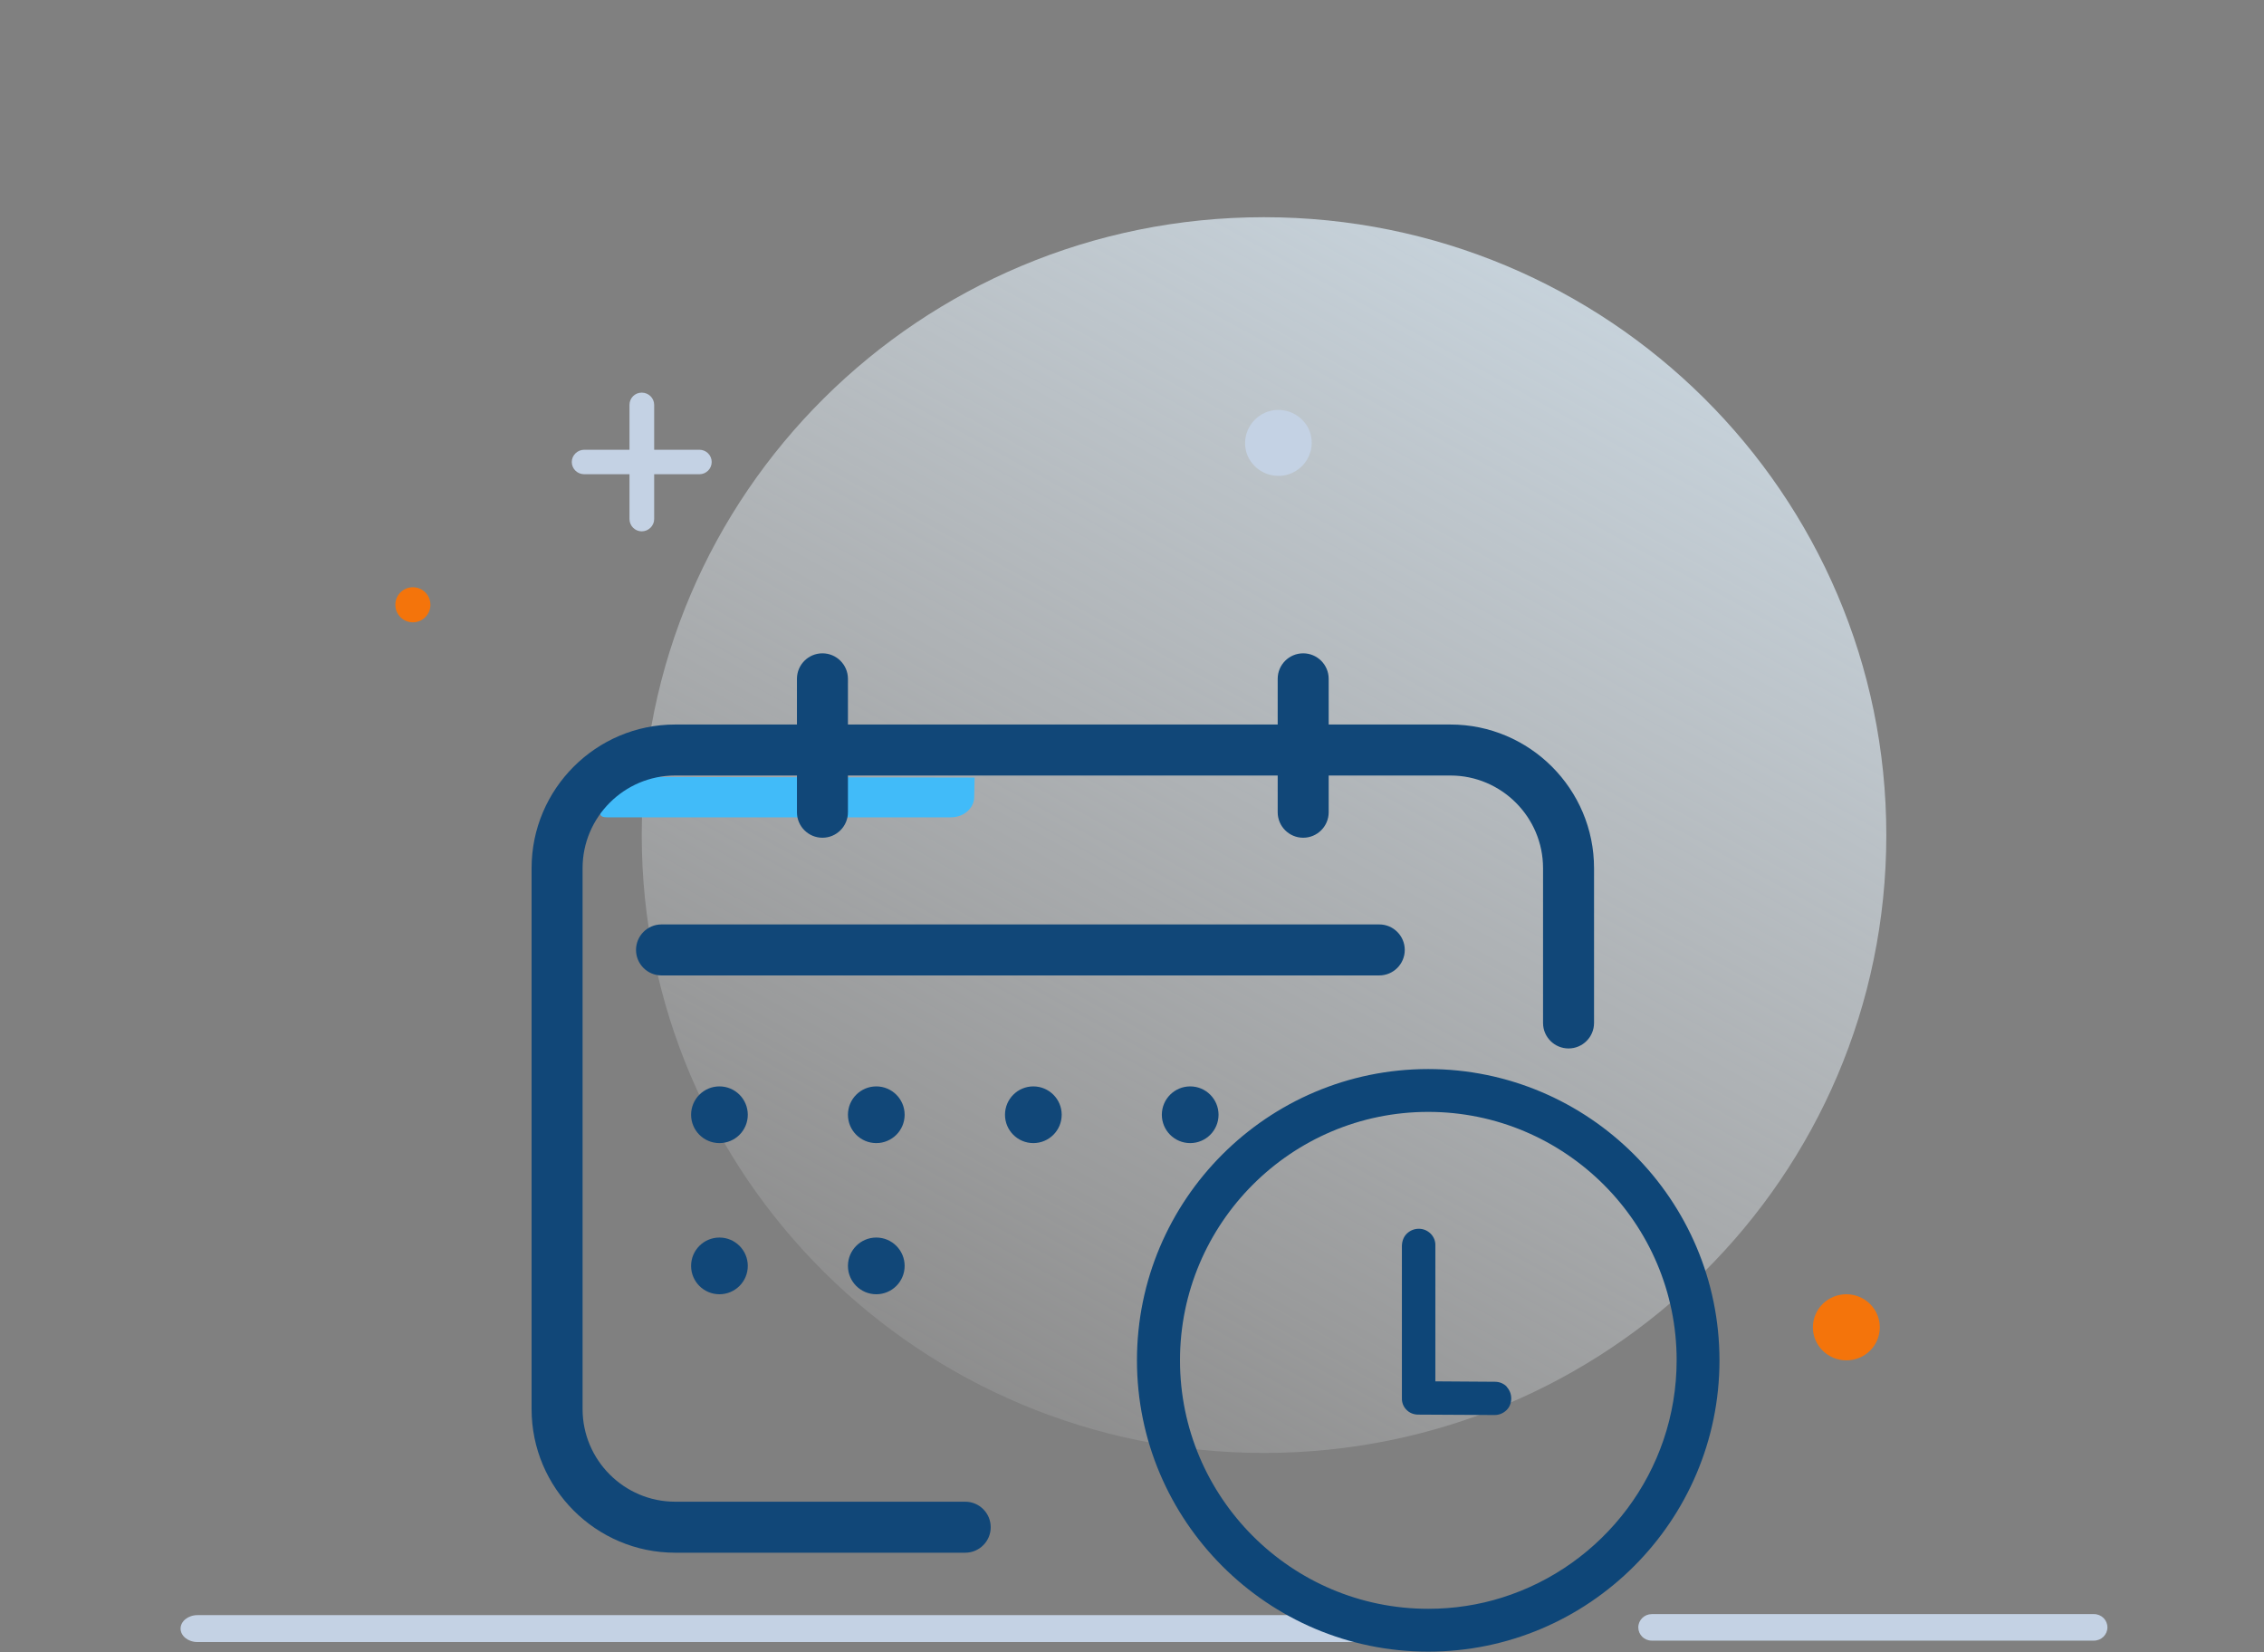
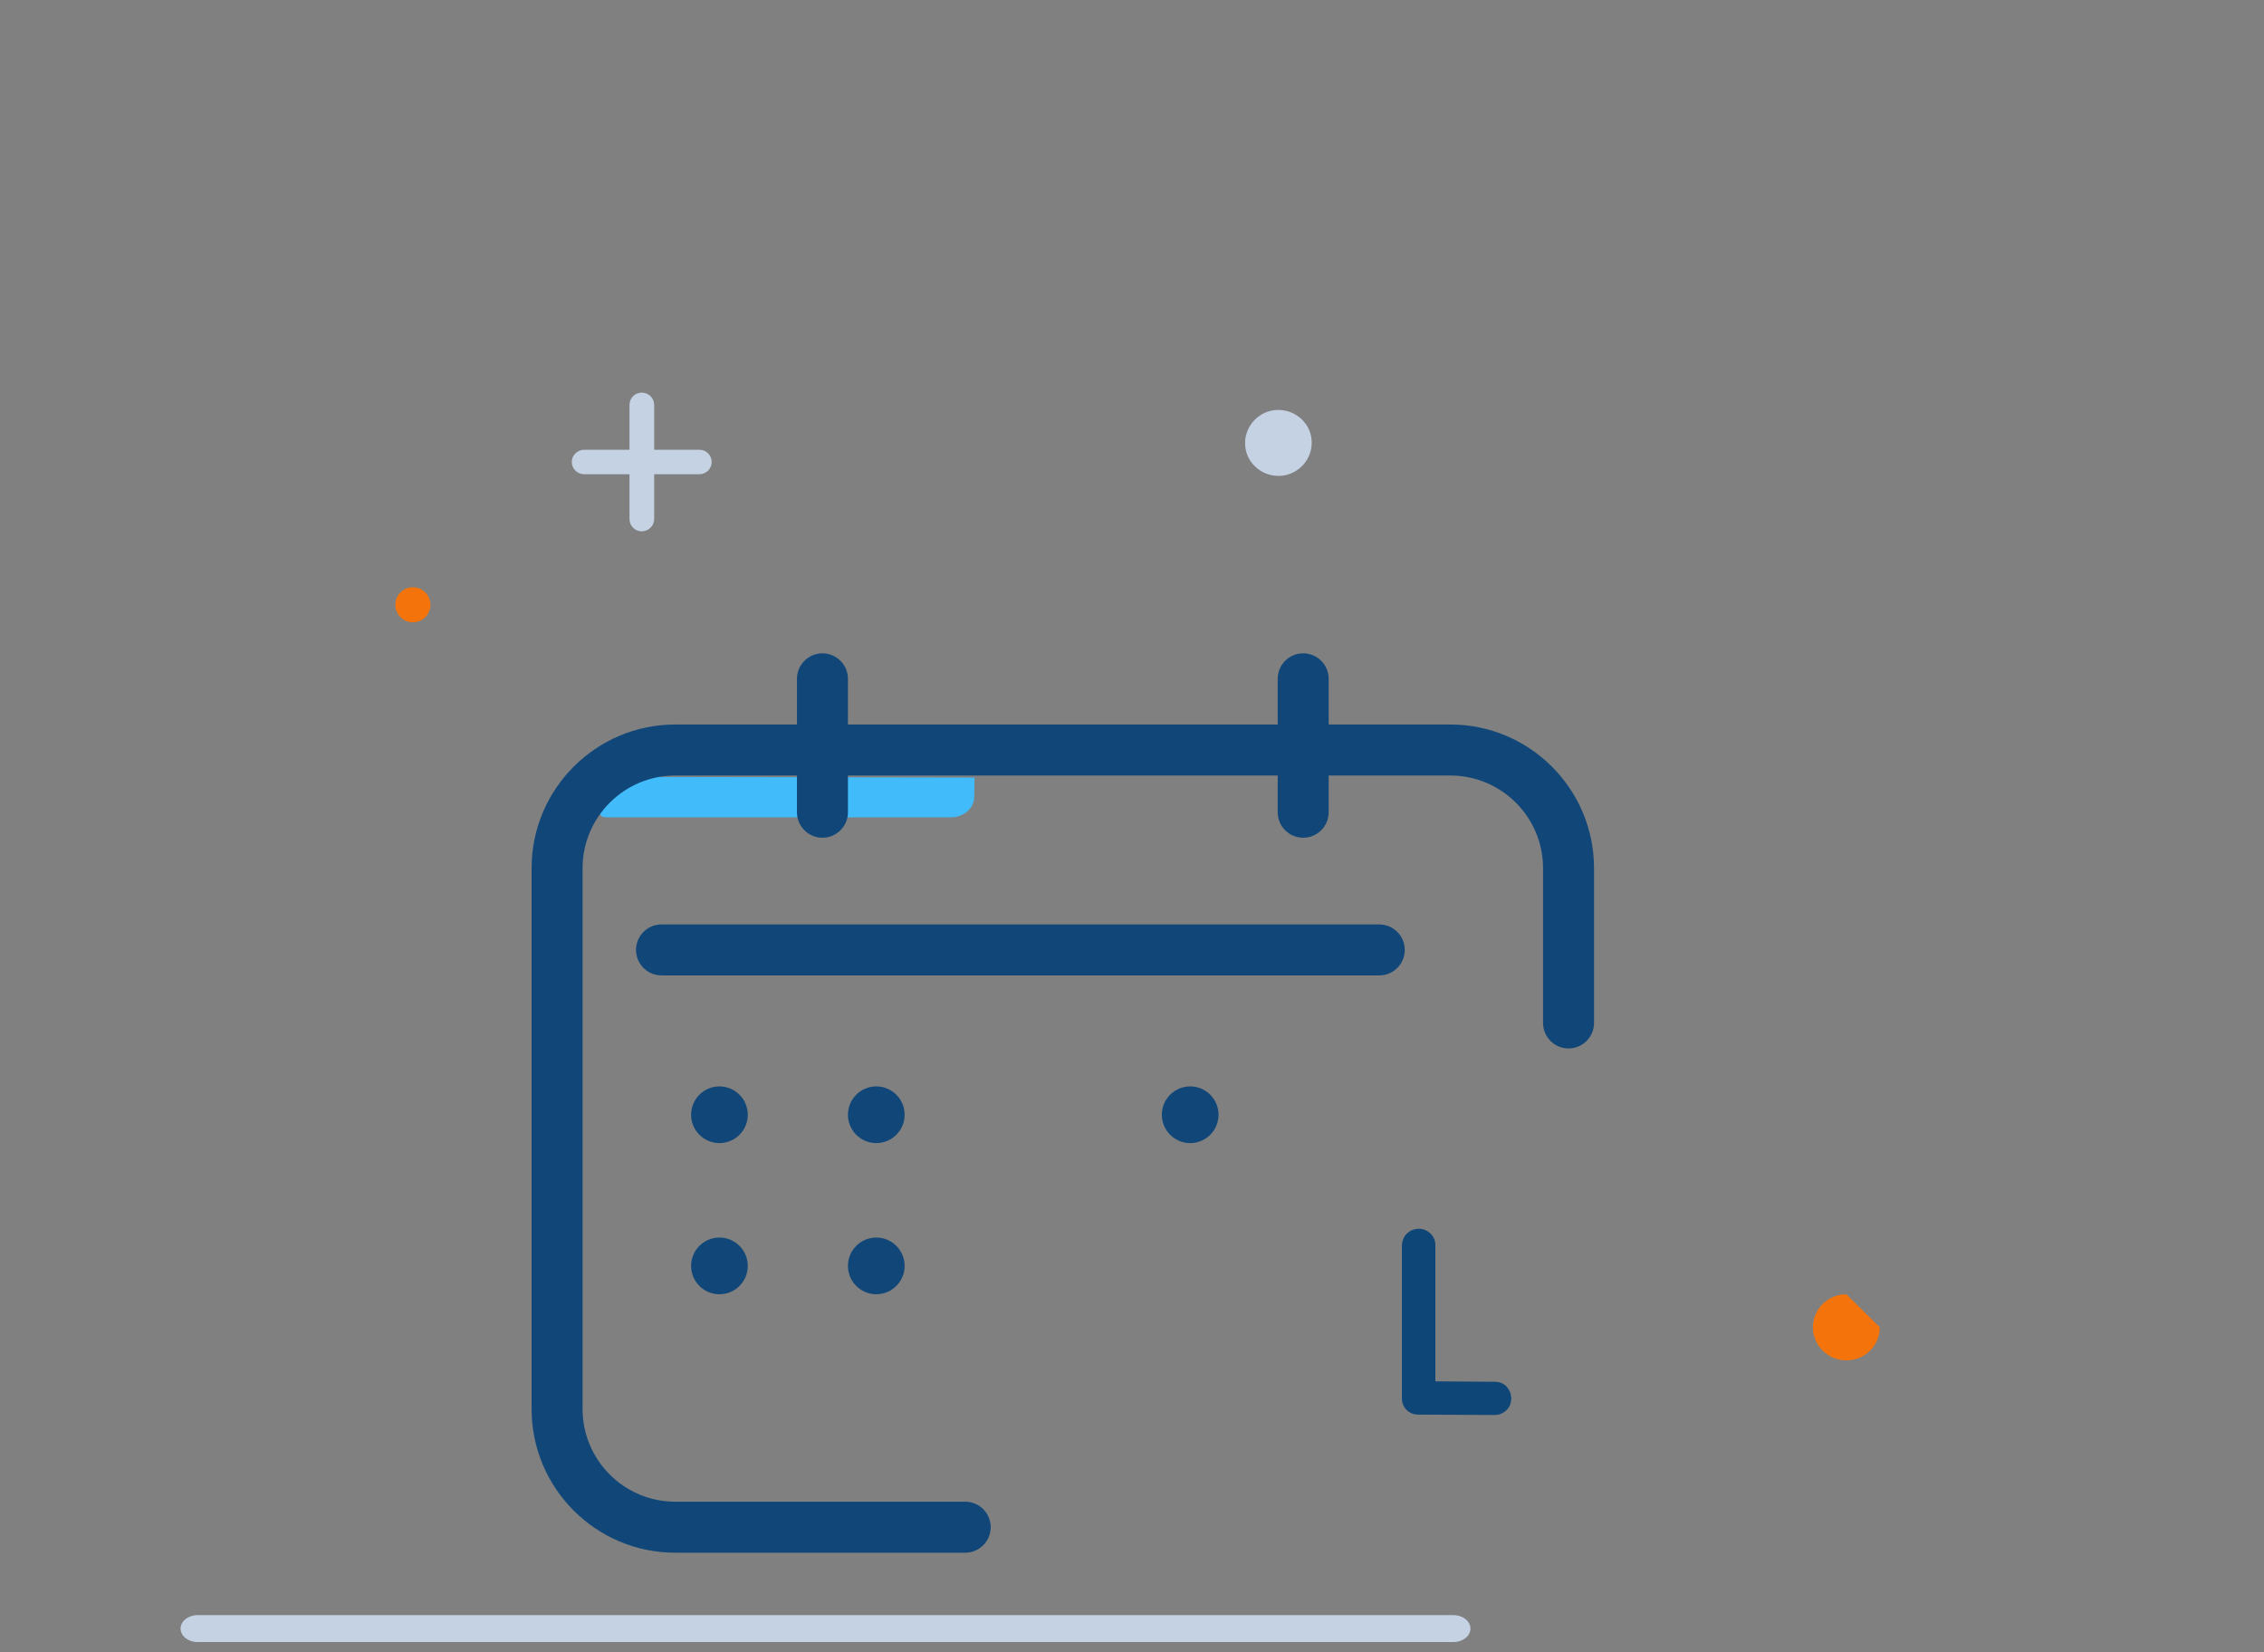
<svg xmlns="http://www.w3.org/2000/svg" width="111" height="81" viewBox="0 0 111 81" fill="none">
  <rect x="0" y="0" width="111" height="81" fill="#808080" stroke="none" />
  <g clip-path="url(#clip0_22212_50362)">
-     <path d="M61.973 71.228C78.823 71.228 92.483 57.668 92.483 40.938C92.483 24.208 78.823 10.648 61.973 10.648C45.123 10.648 31.463 24.208 31.463 40.938C31.463 57.668 45.123 71.228 61.973 71.228Z" fill="url(#paint0_linear_22212_50362)" />
-     <path d="M92.163 65.068C92.163 65.968 91.433 66.688 90.523 66.688C89.613 66.688 88.883 65.958 88.883 65.068C88.883 64.178 89.613 63.448 90.523 63.448C91.433 63.448 92.163 64.178 92.163 65.068Z" fill="#F4740B" />
+     <path d="M92.163 65.068C92.163 65.968 91.433 66.688 90.523 66.688C89.613 66.688 88.883 65.958 88.883 65.068C88.883 64.178 89.613 63.448 90.523 63.448Z" fill="#F4740B" />
    <path d="M64.263 21.308C64.553 22.508 63.483 23.578 62.273 23.278C61.703 23.138 61.233 22.678 61.093 22.118C60.803 20.918 61.873 19.848 63.083 20.148C63.653 20.288 64.123 20.748 64.263 21.308Z" fill="#C4D2E4" />
    <path d="M21.103 29.648C21.103 30.128 20.713 30.508 20.243 30.508C19.773 30.508 19.383 30.128 19.383 29.648C19.383 29.168 19.773 28.788 20.243 28.788C20.713 28.788 21.103 29.168 21.103 29.648Z" fill="#F4740B" />
    <path d="M34.293 22.048H32.073V19.848C32.073 19.518 31.803 19.248 31.463 19.248C31.123 19.248 30.863 19.518 30.863 19.848V22.048H28.643C28.313 22.048 28.033 22.318 28.033 22.648C28.033 22.978 28.303 23.248 28.643 23.248H30.863V25.448C30.863 25.778 31.133 26.048 31.463 26.048C31.793 26.048 32.073 25.778 32.073 25.448V23.248H34.293C34.623 23.248 34.893 22.978 34.893 22.648C34.893 22.318 34.623 22.048 34.293 22.048Z" fill="#C4D2E4" />
-     <path d="M102.663 79.128H80.983C80.623 79.128 80.323 79.418 80.323 79.778C80.323 80.138 80.613 80.428 80.983 80.428H102.663C103.023 80.428 103.323 80.138 103.323 79.778C103.323 79.418 103.033 79.128 102.663 79.128Z" fill="#C4D2E4" />
    <path d="M71.243 79.178H9.683C9.223 79.178 8.853 79.478 8.853 79.838C8.853 80.198 9.223 80.498 9.683 80.498H71.263C71.723 80.498 72.093 80.198 72.093 79.838C72.093 79.478 71.723 79.178 71.263 79.178H71.253H71.243Z" fill="#C4D2E4" />
    <path d="M73.883 67.988C73.733 67.828 73.523 67.738 73.293 67.738L70.373 67.718V61.068C70.383 60.848 70.303 60.648 70.153 60.488C69.993 60.328 69.793 60.238 69.563 60.238C69.343 60.238 69.143 60.318 68.983 60.468C68.823 60.618 68.743 60.828 68.733 61.058V68.528C68.723 68.748 68.803 68.958 68.953 69.108C69.103 69.268 69.313 69.348 69.533 69.348L73.273 69.368H73.283C73.493 69.368 73.693 69.288 73.853 69.138C74.013 68.988 74.093 68.778 74.093 68.558C74.093 68.338 74.013 68.138 73.863 67.978L73.883 67.988Z" fill="#0E4678" />
-     <path d="M70.023 52.408C62.143 52.408 55.743 58.818 55.743 66.688C55.743 74.558 62.153 80.968 70.023 80.968C77.893 80.968 84.303 74.558 84.303 66.688C84.303 58.818 77.893 52.408 70.023 52.408ZM73.643 78.318C72.503 78.678 71.283 78.868 70.023 78.868C63.313 78.868 57.853 73.408 57.853 66.688C57.853 59.968 63.313 54.508 70.023 54.508C76.733 54.508 82.203 59.968 82.203 66.678C82.203 72.138 78.593 76.768 73.643 78.318Z" fill="#0E4678" />
    <path d="M47.783 38.108L47.763 39.088C47.753 39.628 47.243 40.068 46.623 40.068H29.763C29.073 40.068 29.643 39.508 29.763 38.918C29.853 38.448 30.333 38.088 30.883 38.088L47.773 38.118L47.783 38.108Z" fill="#41BBF9" />
    <path d="M47.323 76.118H33.103C29.223 76.118 26.063 72.958 26.063 69.078V42.558C26.063 38.678 29.223 35.518 33.103 35.518H71.113C74.993 35.518 78.153 38.678 78.153 42.558V50.148C78.153 50.838 77.593 51.398 76.903 51.398C76.213 51.398 75.653 50.838 75.653 50.148V42.558C75.653 40.058 73.613 38.018 71.113 38.018H33.103C30.603 38.018 28.563 40.058 28.563 42.558V69.078C28.563 71.578 30.603 73.618 33.103 73.618H47.323C48.013 73.618 48.573 74.178 48.573 74.868C48.573 75.558 48.013 76.118 47.323 76.118ZM67.623 47.818H32.433C31.743 47.818 31.183 47.258 31.183 46.568C31.183 45.878 31.743 45.318 32.433 45.318H67.623C68.313 45.318 68.873 45.878 68.873 46.568C68.873 47.258 68.313 47.818 67.623 47.818Z" fill="#114778" />
    <path d="M40.323 39.818V33.278ZM63.893 39.818V33.278Z" fill="#114778" />
    <path d="M63.893 41.068C63.203 41.068 62.643 40.508 62.643 39.818V33.278C62.643 32.588 63.203 32.028 63.893 32.028C64.583 32.028 65.143 32.588 65.143 33.278V39.818C65.143 40.508 64.583 41.068 63.893 41.068ZM40.323 41.068C39.633 41.068 39.073 40.508 39.073 39.818V33.278C39.073 32.588 39.633 32.028 40.323 32.028C41.013 32.028 41.573 32.588 41.573 33.278V39.818C41.573 40.508 41.013 41.068 40.323 41.068Z" fill="#114778" />
    <path d="M35.273 56.038C36.041 56.038 36.663 55.416 36.663 54.648C36.663 53.881 36.041 53.258 35.273 53.258C34.505 53.258 33.883 53.881 33.883 54.648C33.883 55.416 34.505 56.038 35.273 56.038Z" fill="#114778" />
    <path d="M42.963 56.038C43.73 56.038 44.353 55.416 44.353 54.648C44.353 53.881 43.73 53.258 42.963 53.258C42.195 53.258 41.573 53.881 41.573 54.648C41.573 55.416 42.195 56.038 42.963 56.038Z" fill="#114778" />
    <path d="M35.273 63.448C36.041 63.448 36.663 62.826 36.663 62.058C36.663 61.291 36.041 60.668 35.273 60.668C34.505 60.668 33.883 61.291 33.883 62.058C33.883 62.826 34.505 63.448 35.273 63.448Z" fill="#114778" />
    <path d="M42.963 63.448C43.73 63.448 44.353 62.826 44.353 62.058C44.353 61.291 43.73 60.668 42.963 60.668C42.195 60.668 41.573 61.291 41.573 62.058C41.573 62.826 42.195 63.448 42.963 63.448Z" fill="#114778" />
-     <path d="M50.663 56.038C51.43 56.038 52.053 55.416 52.053 54.648C52.053 53.881 51.43 53.258 50.663 53.258C49.895 53.258 49.273 53.881 49.273 54.648C49.273 55.416 49.895 56.038 50.663 56.038Z" fill="#114778" />
    <path d="M58.353 56.038C59.121 56.038 59.743 55.416 59.743 54.648C59.743 53.881 59.121 53.258 58.353 53.258C57.585 53.258 56.963 53.881 56.963 54.648C56.963 55.416 57.585 56.038 58.353 56.038Z" fill="#114778" />
  </g>
  <defs>
    <linearGradient id="paint0_linear_22212_50362" x1="90.753" y1="-10.962" x2="23.703" y2="109.928" gradientUnits="userSpaceOnUse">
      <stop stop-color="#D7EEFF" />
      <stop offset="0.73" stop-color="white" stop-opacity="0" />
    </linearGradient>
    <clipPath id="clip0_22212_50362">
      <rect width="110" height="80" fill="white" transform="translate(0.513 0.968)" />
    </clipPath>
  </defs>
</svg>